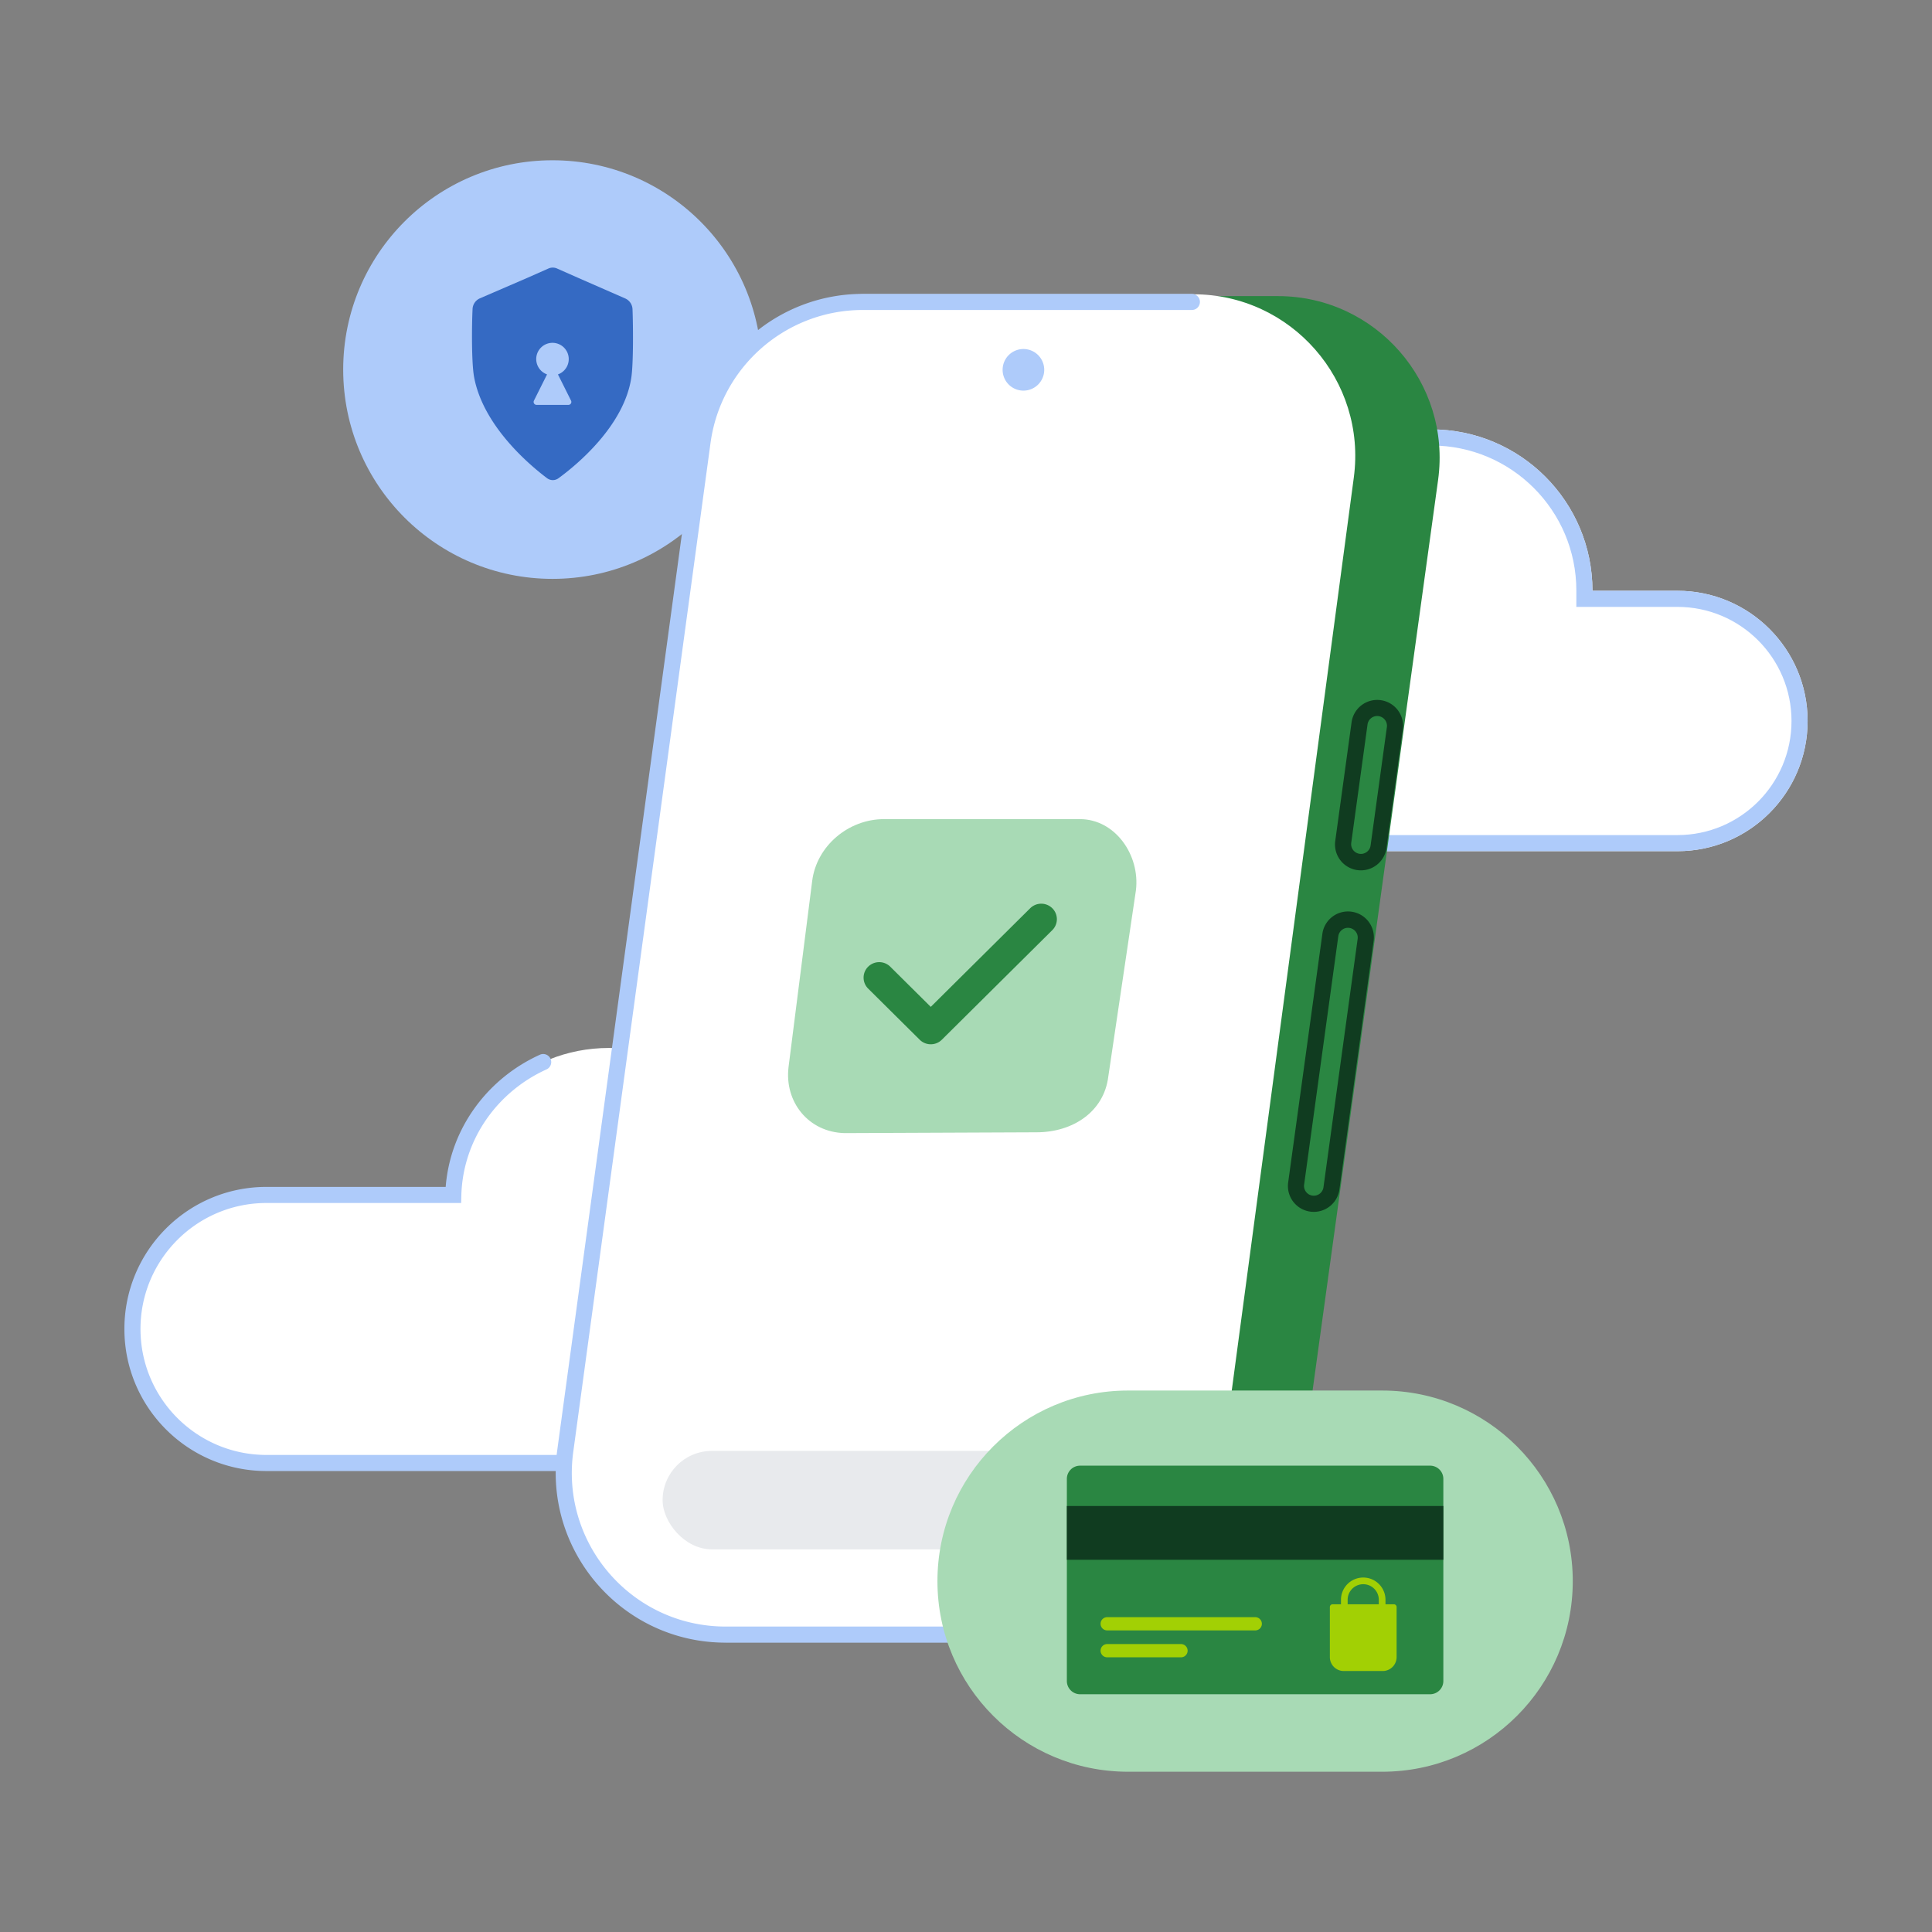
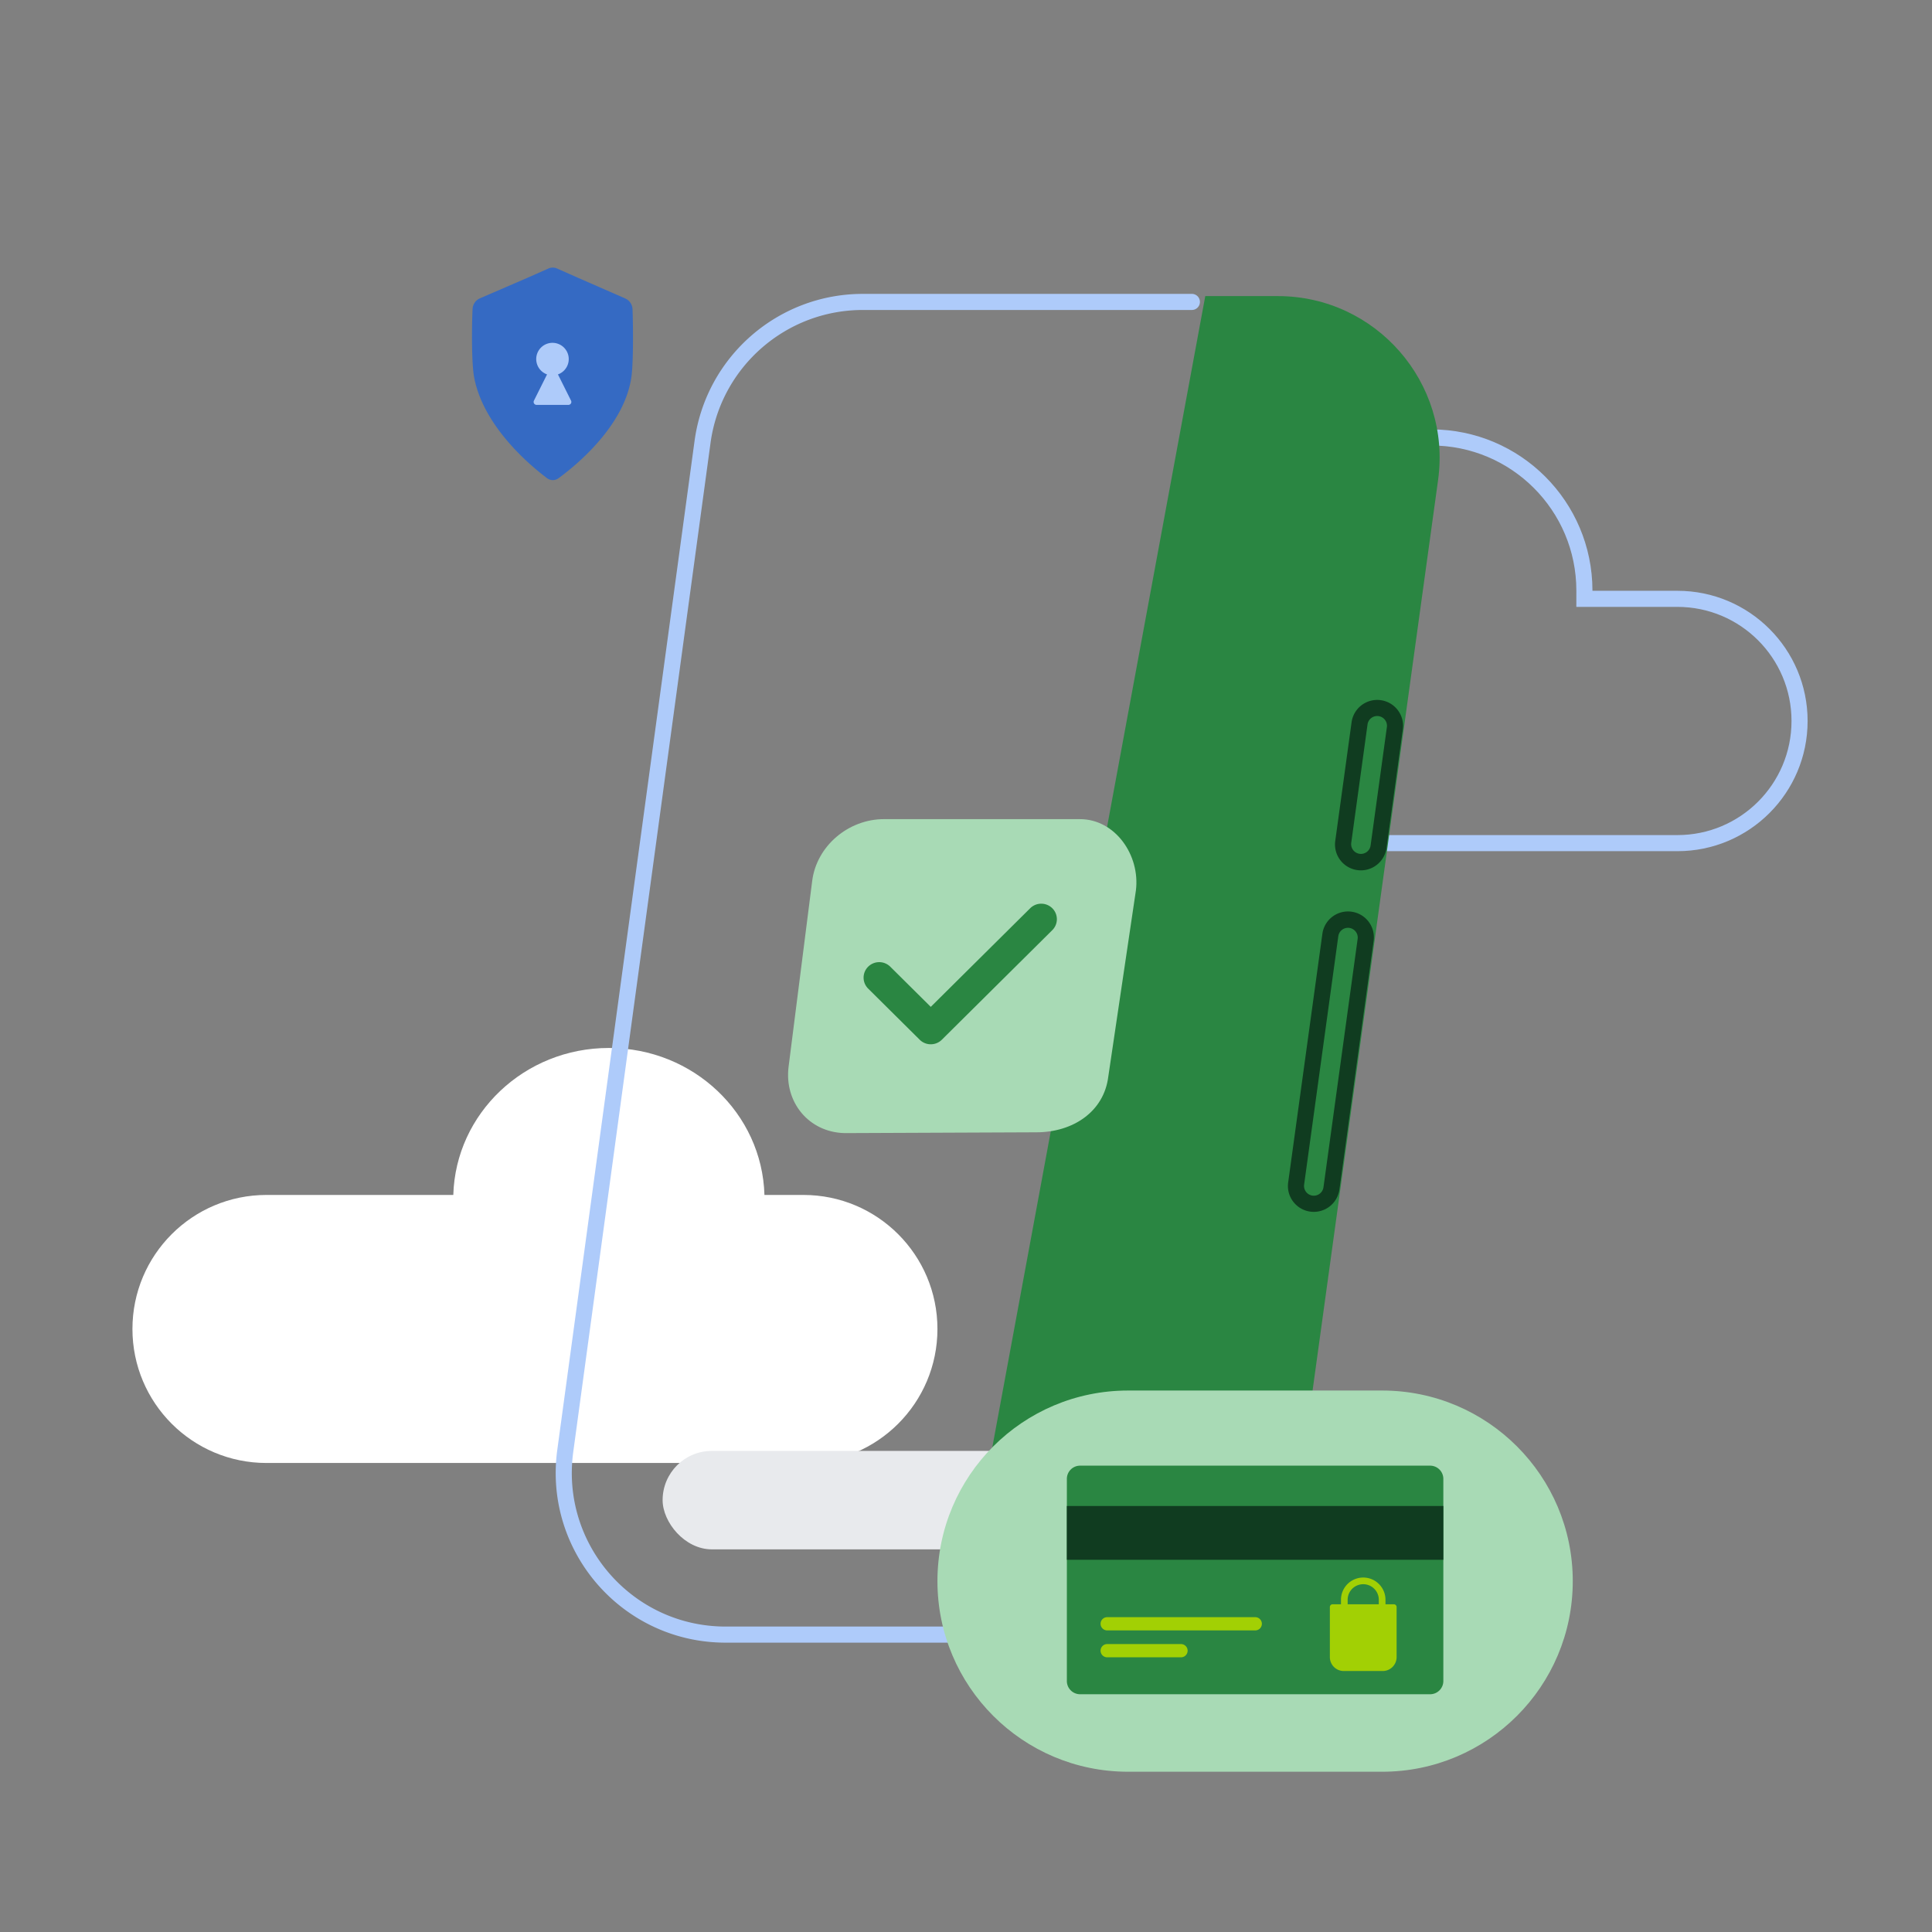
<svg xmlns="http://www.w3.org/2000/svg" width="610" height="610" fill="none">
  <rect width="100%" height="100%" fill="#808080" stroke="none" />
-   <path fill="#fff" fill-rule="evenodd" d="M502.793 186.534v-.061c0-28.108-22.786-50.894-50.894-50.894s-50.894 22.786-50.894 50.894q0 .35.005.698c-19.247 3.423-33.86 20.24-33.86 40.47 0 22.702 18.404 41.106 41.106 41.106h121.363c22.702 0 41.106-18.404 41.106-41.106s-18.404-41.107-41.106-41.107z" clip-rule="evenodd" />
  <path fill="#AECBFA" fill-rule="evenodd" d="m497.705 191.617.005-5.144c0-25.3-20.51-45.811-45.811-45.811s-45.81 20.511-45.81 45.811q0 .315.004.629l.058 4.317-4.251.756c-16.863 3-29.667 17.743-29.667 35.466 0 19.895 16.128 36.023 36.023 36.023h121.363c19.895 0 36.023-16.128 36.023-36.023s-16.128-36.024-36.023-36.024zm5.088-5.083v-.124c-.034-28.079-22.807-50.831-50.894-50.831-28.108 0-50.894 22.786-50.894 50.894q0 .35.005.698c-19.247 3.423-33.86 20.24-33.86 40.47 0 22.702 18.404 41.106 41.106 41.106h121.363c22.702 0 41.106-18.404 41.106-41.106s-18.404-41.107-41.106-41.107z" clip-rule="evenodd" />
  <path fill="#fff" d="M143.124 377.287c.744-25.753 22.45-46.407 49.118-46.407s48.374 20.654 49.119 46.407h12.308c23.37 0 42.314 18.945 42.314 42.314 0 23.37-18.945 42.314-42.314 42.314H84.129c-23.368 0-42.313-18.944-42.313-42.314 0-23.369 18.945-42.314 42.314-42.314z" />
-   <path fill="#AECBFA" fill-rule="evenodd" d="M173.82 334.282a2.543 2.543 0 0 1-1.266 3.364c-15.548 7.047-26.382 22.151-26.89 39.715l-.071 2.468H84.13c-21.966 0-39.772 17.807-39.772 39.772 0 21.966 17.806 39.773 39.772 39.773h165.426a2.541 2.541 0 0 1 0 5.083H84.13c-24.773 0-44.855-20.082-44.855-44.856 0-24.773 20.082-44.855 44.855-44.855h56.586c1.465-18.561 13.264-34.263 29.739-41.73a2.54 2.54 0 0 1 3.365 1.266" clip-rule="evenodd" />
-   <path fill="#AECBFA" d="M240.525 116.685c0 36.497-29.587 66.083-66.083 66.083-36.497 0-66.084-29.586-66.084-66.083s29.587-66.083 66.084-66.083 66.083 29.586 66.083 66.083" />
  <path fill="#356AC3" d="M199.706 97.62a3.87 3.87 0 0 0-2.296-3.385l-14.746-6.455-6.789-3.003a3.35 3.35 0 0 0-2.709 0l-6.789 3.003-14.873 6.422a3.87 3.87 0 0 0-2.297 3.342c-.252 5.098-.362 16.983.488 21.547 2.918 15.601 17.816 27.974 23.025 31.882a3.01 3.01 0 0 0 3.616.025c5.34-3.896 20.755-16.365 23.01-31.907.664-4.581.562-16.364.36-21.47Z" />
  <path fill="#AECBFA" fill-rule="evenodd" d="M176.161 118.212a5.134 5.134 0 1 0-6.782-5.71 5.14 5.14 0 0 0 3.344 5.71l-4.138 8.276a.933.933 0 0 0 .834 1.351h10.045a.934.934 0 0 0 .835-1.351z" clip-rule="evenodd" />
  <path fill="#2A8642" d="M359.018 517.947h-56.991l78.519-424.458h22.898c30.989 0 54.842 27.367 50.611 58.066l-44.426 322.279c-3.485 25.281-25.091 44.113-50.611 44.113" />
-   <path fill="#fff" d="M222.148 137.235c3.393-25.373 25.04-44.32 50.639-44.32h104.02c30.906 0 54.735 27.227 50.64 57.86l-43.238 323.417c-3.392 25.374-25.04 44.32-50.639 44.32H229.55c-30.906 0-54.734-27.227-50.639-57.86z" />
  <path fill="#AECBFA" fill-rule="evenodd" d="M272.441 97.871c-24.283 0-44.831 17.942-48.105 42.003l-43.345 318.593c-3.965 29.145 18.692 55.093 48.105 55.093h106.865a2.542 2.542 0 1 1 0 5.083H229.096c-32.493 0-57.522-28.665-53.142-60.861L219.3 139.189c3.616-26.581 26.316-46.401 53.141-46.401h103.824a2.542 2.542 0 1 1 0 5.083z" clip-rule="evenodd" />
-   <path fill="#AECBFA" d="M329.699 116.685a6.569 6.569 0 1 1-13.137 0 6.569 6.569 0 0 1 13.137 0" />
  <path fill="#103C20" fill-rule="evenodd" d="m432.739 266.983 5.147-37.406a3.083 3.083 0 1 0-6.109-.84l-5.148 37.406a3.084 3.084 0 0 0 6.11.84m3.206-45.917a8.167 8.167 0 0 0-9.204 6.978l-5.147 37.406a8.167 8.167 0 1 0 16.181 2.226l5.147-37.406a8.167 8.167 0 0 0-6.977-9.204m-18.09 153.877 10.813-78.578a3.085 3.085 0 0 0-6.11-.841l-10.813 78.578a3.085 3.085 0 0 0 6.11.841m8.871-87.089a8.167 8.167 0 0 0-9.204 6.977l-10.812 78.578a8.167 8.167 0 0 0 16.181 2.227l10.813-78.578a8.166 8.166 0 0 0-6.978-9.204" clip-rule="evenodd" />
  <path fill="#103C20" d="M357.876 470.979c0 12.898-10.456 23.355-23.355 23.355s-23.355-10.457-23.355-23.355 10.456-23.356 23.355-23.356 23.355 10.457 23.355 23.356" />
  <rect width="120.488" height="31.084" x="209.211" y="458.103" fill="#E8EAED" rx="15.542" />
  <path fill="#A8DAB5" d="M295.983 499.219c0-33.235 26.943-60.178 60.179-60.178H436.4c33.235 0 60.178 26.943 60.178 60.178s-26.943 60.179-60.178 60.179h-80.238c-33.236 0-60.179-26.943-60.179-60.179" />
  <path fill="#2A8642" d="M336.845 466.94a4.18 4.18 0 0 1 4.179-4.18h110.509a4.18 4.18 0 0 1 4.18 4.18v63.811a4.18 4.18 0 0 1-4.18 4.179H341.024a4.18 4.18 0 0 1-4.179-4.179z" />
  <path fill="#A2D004" fill-rule="evenodd" d="M347.491 512.689c0-1.154.935-2.089 2.089-2.089h46.699a2.09 2.09 0 1 1 0 4.179H349.58a2.09 2.09 0 0 1-2.089-2.09m0 8.491a2.09 2.09 0 0 1 2.089-2.09h23.349a2.09 2.09 0 0 1 0 4.179H349.58a2.09 2.09 0 0 1-2.089-2.089" clip-rule="evenodd" />
  <path fill="#103C20" d="M336.845 475.496h118.867v16.981H336.845z" />
  <path fill="#A2D004" fill-rule="evenodd" d="M435.337 512.133v-7.025a4.917 4.917 0 0 0-9.835 0v7.025a4.918 4.918 0 0 0 9.835 0m-4.917-14.05a7.025 7.025 0 0 0-7.025 7.025v7.025a7.025 7.025 0 0 0 14.05 0v-7.025a7.025 7.025 0 0 0-7.025-7.025" clip-rule="evenodd" />
  <path fill="#A2D004" d="M419.883 507.402c0-.485.393-.878.878-.878h19.319c.484 0 .878.393.878.878v15.806a4.39 4.39 0 0 1-4.391 4.391h-12.294a4.39 4.39 0 0 1-4.39-4.391z" />
  <path fill="#A8DAB5" d="M256.432 278.183c1.372-11.061 11.429-19.556 22.674-19.556h61.838c11.213 0 19.077 11.431 17.705 22.493l-8.725 58.823c-1.372 11.061-11.163 17.564-22.674 17.564l-60.567.254c-11.384-.254-19.077-9.846-17.705-20.908z" />
  <path fill="#2A8642" fill-rule="evenodd" d="M294.062 329.713a4.93 4.93 0 0 0 3.304-1.43l34.879-34.601a4.864 4.864 0 0 0 0-6.92 4.96 4.96 0 0 0-6.976 0l-31.392 31.142-12.79-12.688a4.96 4.96 0 0 0-6.976 0 4.864 4.864 0 0 0 0 6.92l16.277 16.148a4.94 4.94 0 0 0 3.674 1.429" clip-rule="evenodd" />
</svg>